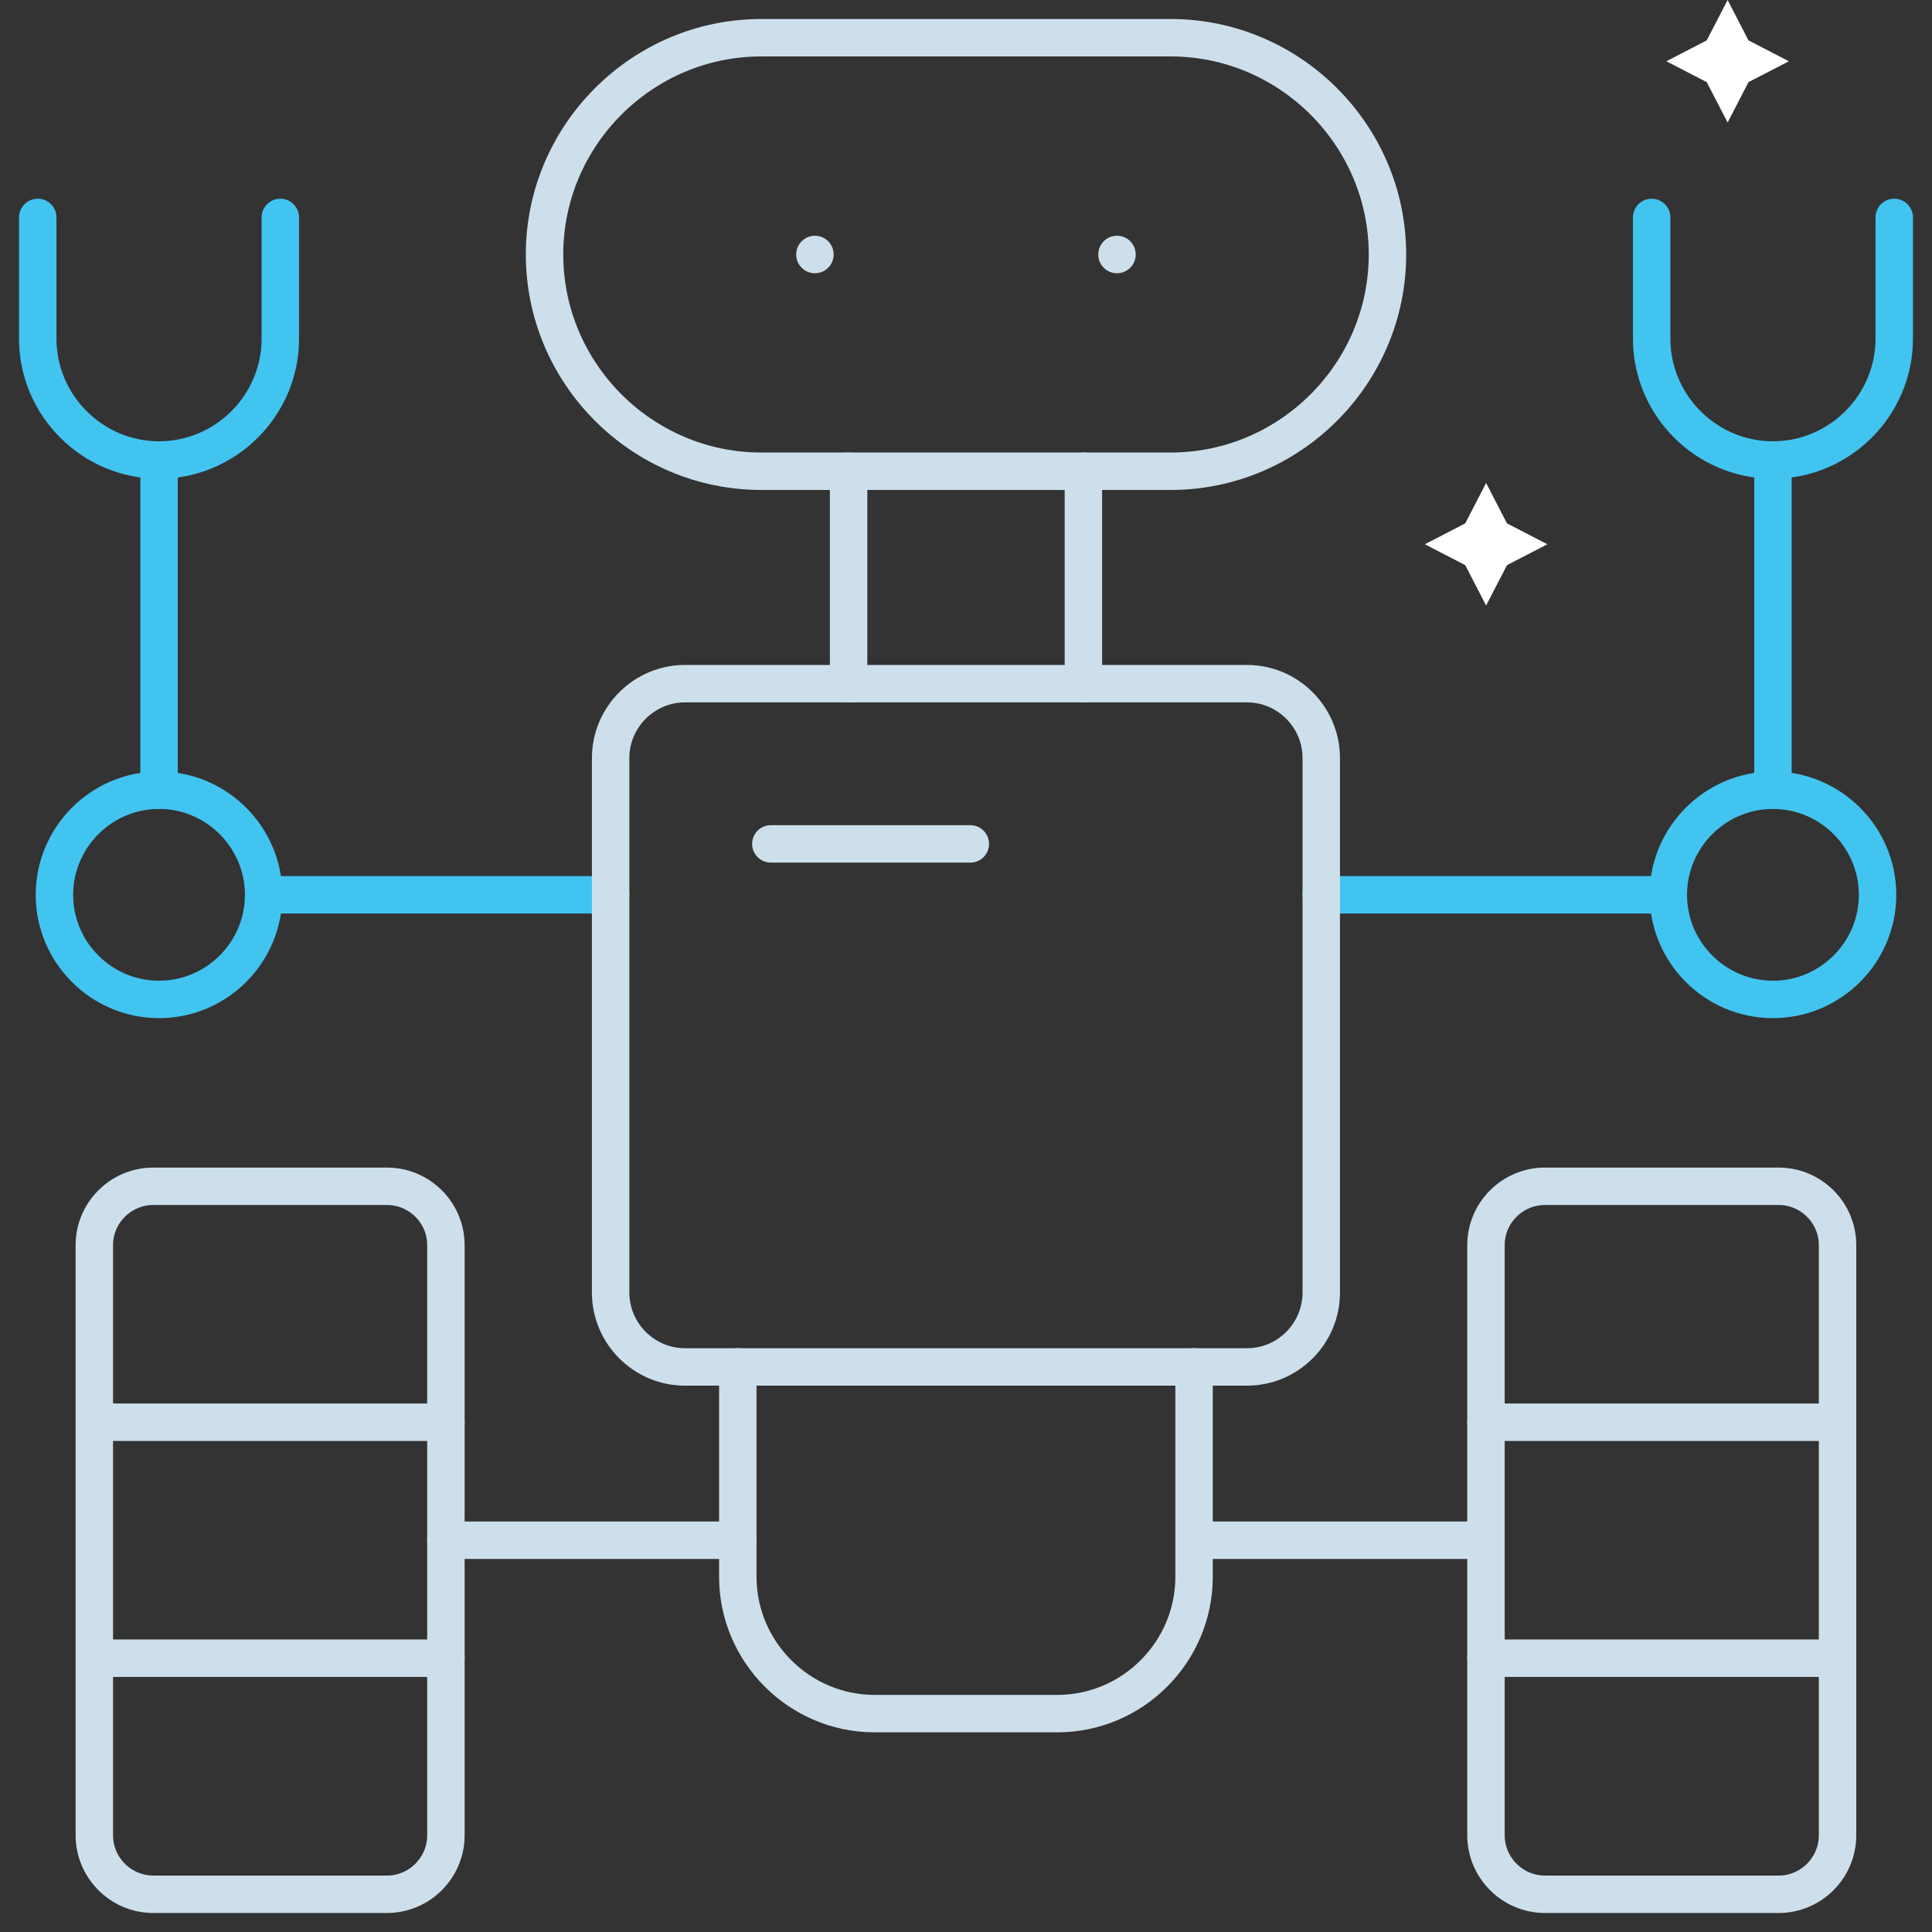
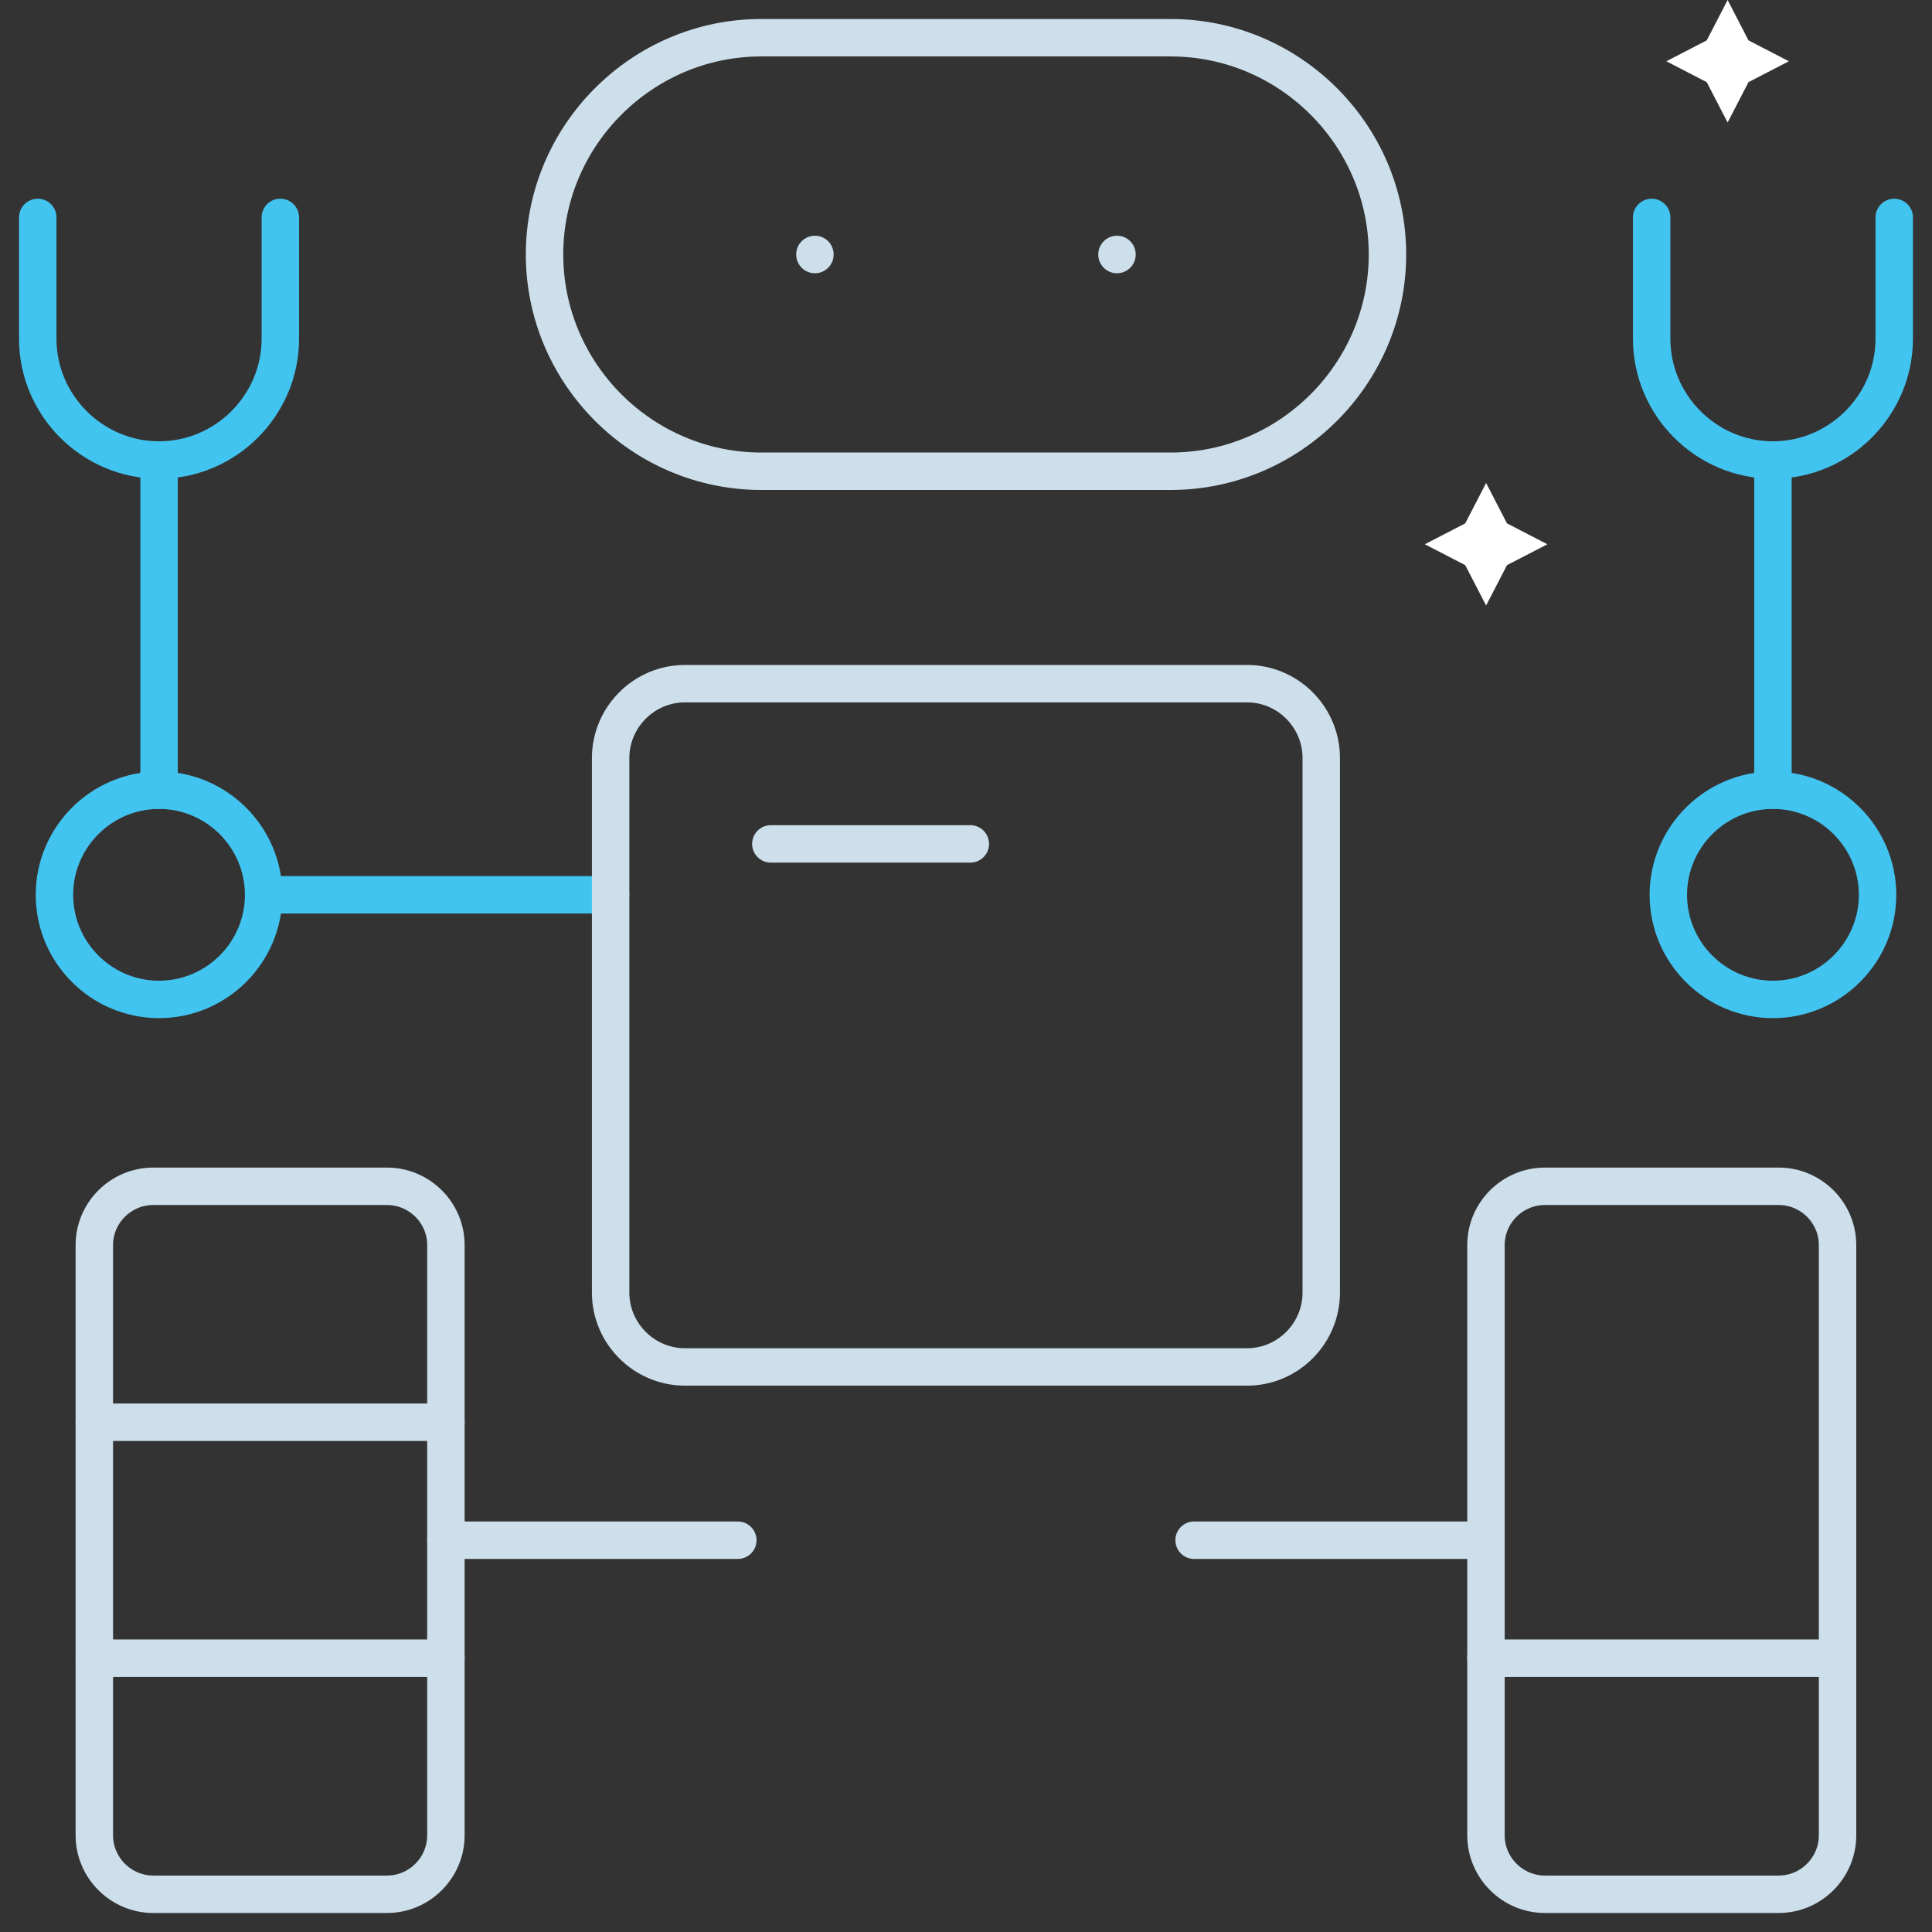
<svg xmlns="http://www.w3.org/2000/svg" width="80" height="80" viewBox="0 0 80 80" fill="none">
  <rect x="0" y="0" width="80" height="80" fill="#333333" stroke="none" />
  <g clip-path="url(#clip0_3913_958)">
    <mask id="mask0_3913_958" style="mask-type:luminance" maskUnits="userSpaceOnUse" x="0" y="0" width="80" height="80">
      <path d="M79.225 79.225V0.775H0.775V79.225H79.225Z" fill="white" stroke="white" stroke-width="1.55" />
    </mask>
    <g mask="url(#mask0_3913_958)">
      <path d="M6.347 49.122H16.024C17.366 49.122 18.464 50.215 18.464 51.557V75.997C18.464 77.339 17.366 78.438 16.024 78.438H6.347C5.005 78.438 3.906 77.339 3.906 75.997V51.557C3.906 50.215 5.005 49.122 6.347 49.122Z" stroke="#CDDFEB" stroke-width="1.55" stroke-miterlimit="10" stroke-linecap="round" stroke-linejoin="round" />
      <path d="M31.919 34.944H40.179" stroke="#CDDFEB" stroke-width="1.55" stroke-miterlimit="10" stroke-linecap="round" stroke-linejoin="round" />
      <path d="M31.521 1.562H48.475C53.413 1.562 57.452 5.602 57.452 10.536C57.452 15.474 53.413 19.513 48.475 19.513H31.521C26.587 19.513 22.548 15.474 22.548 10.536C22.548 5.602 26.587 1.562 31.521 1.562Z" stroke="#CDDFEB" stroke-width="1.55" stroke-miterlimit="10" stroke-linecap="round" stroke-linejoin="round" />
      <path d="M63.972 49.122H73.653C74.991 49.122 76.089 50.215 76.089 51.557V75.997C76.089 77.339 74.991 78.438 73.653 78.438H63.972C62.63 78.438 61.531 77.339 61.531 75.997V51.557C61.531 50.215 62.63 49.122 63.972 49.122Z" stroke="#CDDFEB" stroke-width="1.55" stroke-miterlimit="10" stroke-linecap="round" stroke-linejoin="round" />
      <path d="M3.906 58.892H18.464" stroke="#CDDFEB" stroke-width="1.55" stroke-miterlimit="10" stroke-linecap="round" stroke-linejoin="round" />
      <path d="M3.906 68.662H18.464" stroke="#CDDFEB" stroke-width="1.55" stroke-miterlimit="10" stroke-linecap="round" stroke-linejoin="round" />
-       <path d="M61.531 58.892H76.089" stroke="#CDDFEB" stroke-width="1.55" stroke-miterlimit="10" stroke-linecap="round" stroke-linejoin="round" />
      <path d="M61.531 68.662H76.089" stroke="#CDDFEB" stroke-width="1.55" stroke-miterlimit="10" stroke-linecap="round" stroke-linejoin="round" />
-       <path d="M49.444 56.602V65.292C49.444 68.406 46.898 70.957 43.784 70.957H36.215C33.102 70.957 30.551 68.406 30.551 65.292V56.602" stroke="#CDDFEB" stroke-width="1.55" stroke-miterlimit="10" stroke-linecap="round" stroke-linejoin="round" />
      <path d="M49.445 63.777H61.531M18.464 63.777H30.551" stroke="#CDDFEB" stroke-width="1.55" stroke-miterlimit="10" stroke-linecap="round" stroke-linejoin="round" />
-       <path d="M35.139 28.309V19.513M44.861 19.513V28.309" stroke="#CDDFEB" stroke-width="1.55" stroke-miterlimit="10" stroke-linecap="round" stroke-linejoin="round" />
      <path d="M78.436 9.003V14.026C78.436 16.785 76.173 19.048 73.414 19.048C70.65 19.048 68.392 16.785 68.392 14.026V9.003" stroke="#42C4F0" stroke-width="1.55" stroke-miterlimit="10" stroke-linecap="round" stroke-linejoin="round" />
      <path d="M73.414 41.384C75.797 41.384 77.746 39.44 77.746 37.053C77.746 34.67 75.797 32.721 73.414 32.721C71.027 32.721 69.082 34.67 69.082 37.053C69.082 39.44 71.027 41.384 73.414 41.384Z" stroke="#42C4F0" stroke-width="1.55" stroke-miterlimit="10" stroke-linecap="round" stroke-linejoin="round" />
-       <path d="M73.414 32.721V19.048M54.71 37.052H69.082" stroke="#42C4F0" stroke-width="1.55" stroke-miterlimit="10" stroke-linecap="round" stroke-linejoin="round" />
+       <path d="M73.414 32.721V19.048M54.71 37.052" stroke="#42C4F0" stroke-width="1.55" stroke-miterlimit="10" stroke-linecap="round" stroke-linejoin="round" />
      <path d="M1.563 9.003V14.026C1.563 16.785 3.822 19.048 6.586 19.048C9.345 19.048 11.608 16.785 11.608 14.026V9.003" stroke="#42C4F0" stroke-width="1.55" stroke-miterlimit="10" stroke-linecap="round" stroke-linejoin="round" />
      <path d="M6.586 41.384C8.969 41.384 10.917 39.44 10.917 37.053C10.917 34.67 8.969 32.721 6.586 32.721C4.199 32.721 2.254 34.67 2.254 37.053C2.254 39.44 4.199 41.384 6.586 41.384Z" stroke="#42C4F0" stroke-width="1.55" stroke-miterlimit="10" stroke-linecap="round" stroke-linejoin="round" />
      <path d="M6.586 32.721V19.048M25.285 37.052H10.918" stroke="#42C4F0" stroke-width="1.55" stroke-miterlimit="10" stroke-linecap="round" stroke-linejoin="round" />
      <path d="M33.744 10.54V10.536" stroke="#CDDFEB" stroke-width="1.55" stroke-miterlimit="10" stroke-linecap="round" stroke-linejoin="round" />
      <path d="M46.252 10.54V10.536" stroke="#CDDFEB" stroke-width="1.55" stroke-miterlimit="10" stroke-linecap="round" stroke-linejoin="round" />
      <path d="M28.363 28.309H51.637C53.329 28.309 54.71 29.696 54.71 31.388V53.524C54.71 55.216 53.329 56.602 51.637 56.602H28.363C26.671 56.602 25.285 55.216 25.285 53.524V31.388C25.285 29.696 26.671 28.309 28.363 28.309Z" stroke="#CDDFEB" stroke-width="1.55" stroke-miterlimit="10" stroke-linecap="round" stroke-linejoin="round" />
    </g>
    <path d="M61.537 20L62.401 21.672L64.073 22.537L62.401 23.401L61.537 25.073L60.672 23.401L59 22.537L60.672 21.672L61.537 20Z" fill="white" />
    <path d="M71.537 0L72.401 1.672L74.073 2.537L72.401 3.401L71.537 5.073L70.672 3.401L69 2.537L70.672 1.672L71.537 0Z" fill="white" />
  </g>
  <defs>
    <clipPath id="clip0_3913_958">
      <rect width="80" height="80" fill="white" />
    </clipPath>
  </defs>
</svg>